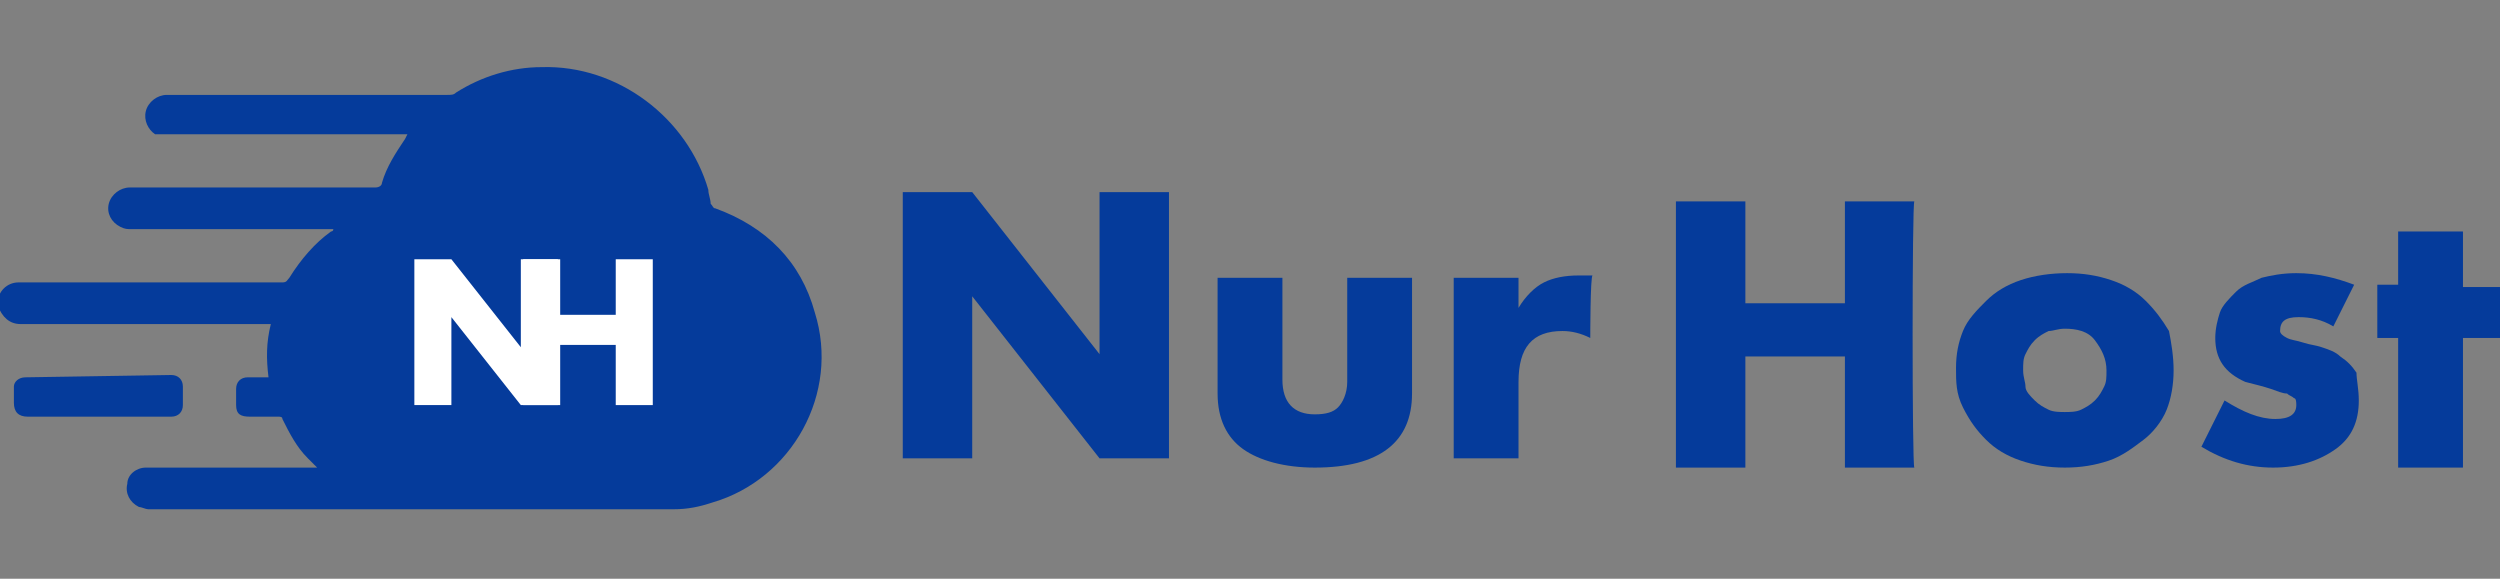
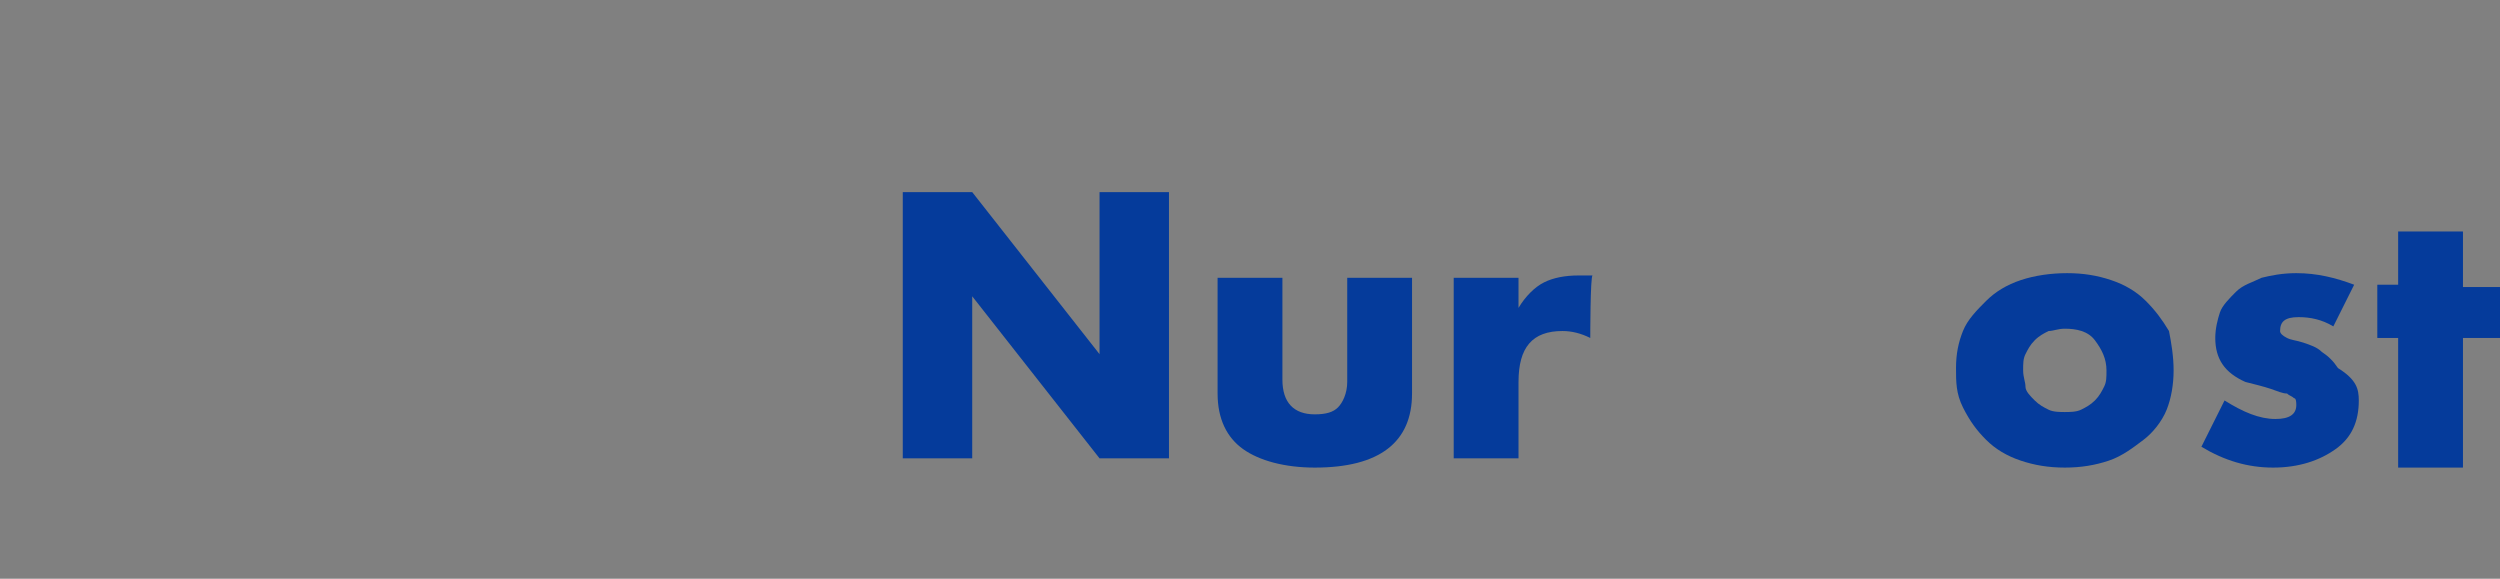
<svg xmlns="http://www.w3.org/2000/svg" version="1.1" id="Layer_1" x="0px" y="0px" viewBox="0 0 108 25" style="enable-background:new 0 0 108 25;" xml:space="preserve">
  <rect x="0" y="0" width="108" height="25" fill="#808080" stroke="none" />
  <style type="text/css">
	.st0{fill:#053B9B;}
	.st1{fill:#FFFFFF;}
</style>
-   <path class="st0" d="M82.7,20.2h-3v-4.8h-4.3v4.8h-3V8.7h3v4.4h4.3V8.7h3C82.6,8.7,82.6,20.2,82.7,20.2z" />
  <path class="st0" d="M93.9,16c0,0.6-0.1,1.2-0.3,1.7c-0.2,0.5-0.6,1-1,1.3s-0.9,0.7-1.5,0.9c-0.6,0.2-1.2,0.3-1.9,0.3  c-0.7,0-1.3-0.1-1.9-0.3s-1.1-0.5-1.5-0.9c-0.4-0.4-0.7-0.8-1-1.4s-0.3-1.1-0.3-1.7c0-0.6,0.1-1.1,0.3-1.6c0.2-0.5,0.6-0.9,1-1.3  c0.4-0.4,0.9-0.7,1.5-0.9c0.6-0.2,1.3-0.3,2-0.3c0.7,0,1.3,0.1,1.9,0.3s1.1,0.5,1.5,0.9c0.4,0.4,0.7,0.8,1,1.3  C93.8,14.8,93.9,15.4,93.9,16z M91,16c0-0.5-0.2-0.9-0.5-1.3s-0.8-0.5-1.3-0.5c-0.3,0-0.5,0.1-0.7,0.1c-0.2,0.1-0.4,0.2-0.6,0.4  c-0.2,0.2-0.3,0.4-0.4,0.6c-0.1,0.2-0.1,0.4-0.1,0.7c0,0.3,0.1,0.5,0.1,0.7s0.2,0.4,0.4,0.6s0.4,0.3,0.6,0.4s0.5,0.1,0.7,0.1  s0.5,0,0.7-0.1c0.2-0.1,0.4-0.2,0.6-0.4c0.2-0.2,0.3-0.4,0.4-0.6C91,16.5,91,16.3,91,16z" />
-   <path class="st0" d="M101.9,17.3c0,0.9-0.3,1.6-1,2.1c-0.7,0.5-1.6,0.8-2.7,0.8c-1.1,0-2.1-0.3-3.1-0.9l1-2c0.8,0.5,1.5,0.8,2.2,0.8  c0.6,0,0.9-0.2,0.9-0.6c0-0.1,0-0.3-0.1-0.3c-0.1-0.1-0.2-0.1-0.3-0.2c-0.2,0-0.4-0.1-0.7-0.2s-0.7-0.2-1.1-0.3  c-0.9-0.4-1.3-1-1.3-1.9c0-0.4,0.1-0.8,0.2-1.1s0.4-0.6,0.7-0.9c0.3-0.3,0.7-0.4,1.1-0.6c0.4-0.1,0.9-0.2,1.5-0.2  c0.9,0,1.7,0.2,2.5,0.5l-0.9,1.8c-0.5-0.3-1-0.4-1.5-0.4c-0.6,0-0.8,0.2-0.8,0.6c0,0.1,0.1,0.2,0.3,0.3c0.2,0.1,0.4,0.1,0.7,0.2  c0.3,0.1,0.5,0.1,0.8,0.2c0.3,0.1,0.6,0.2,0.8,0.4c0.3,0.2,0.5,0.4,0.7,0.7C101.8,16.4,101.9,16.8,101.9,17.3z" />
+   <path class="st0" d="M101.9,17.3c0,0.9-0.3,1.6-1,2.1c-0.7,0.5-1.6,0.8-2.7,0.8c-1.1,0-2.1-0.3-3.1-0.9l1-2c0.8,0.5,1.5,0.8,2.2,0.8  c0.6,0,0.9-0.2,0.9-0.6c0-0.1,0-0.3-0.1-0.3c-0.1-0.1-0.2-0.1-0.3-0.2c-0.2,0-0.4-0.1-0.7-0.2s-0.7-0.2-1.1-0.3  c-0.9-0.4-1.3-1-1.3-1.9c0-0.4,0.1-0.8,0.2-1.1s0.4-0.6,0.7-0.9c0.3-0.3,0.7-0.4,1.1-0.6c0.4-0.1,0.9-0.2,1.5-0.2  c0.9,0,1.7,0.2,2.5,0.5l-0.9,1.8c-0.5-0.3-1-0.4-1.5-0.4c-0.6,0-0.8,0.2-0.8,0.6c0,0.1,0.1,0.2,0.3,0.3c0.2,0.1,0.4,0.1,0.7,0.2  c0.3,0.1,0.6,0.2,0.8,0.4c0.3,0.2,0.5,0.4,0.7,0.7C101.8,16.4,101.9,16.8,101.9,17.3z" />
  <path class="st0" d="M108,14.6h-1.6v5.6h-2.8v-5.6h-0.9v-2.3h0.9V10h2.8v2.4h1.6V14.6z" />
-   <path class="st0" d="M23.4,2.9c-1.3,0-2.6,0.4-3.7,1.1c-0.1,0.1-0.2,0.1-0.4,0.1c-4,0-8,0-12.1,0c-0.4,0-0.8,0.3-0.9,0.7  c-0.1,0.4,0.1,0.8,0.4,1C7,5.8,7.2,5.8,7.4,5.8c3.3,0,6.7,0,10,0c0.1,0,0.1,0,0.2,0l-0.1,0.2c-0.4,0.6-0.8,1.2-1,1.9  c0,0.1-0.1,0.2-0.3,0.2c-3.8,0-7.2,0-10.6,0c-0.4,0-0.8,0.3-0.9,0.7c-0.1,0.4,0.1,0.8,0.5,1c0.2,0.1,0.3,0.1,0.5,0.1  c2.8,0,5.7,0,8.5,0h0.2c0,0.1-0.1,0.1-0.1,0.1c-0.7,0.5-1.3,1.2-1.8,2c-0.1,0.1-0.1,0.2-0.3,0.2c-3.8,0-7.6,0-11.4,0  c-0.5,0-0.9,0.4-0.9,0.9c0,0,0,0.1,0,0.1C0.1,13.7,0.4,14,0.9,14h10.8c-0.2,0.8-0.2,1.5-0.1,2.3h-0.9c-0.3,0-0.5,0.2-0.5,0.5  c0,0.2,0,0.5,0,0.7c0,0.4,0.2,0.5,0.6,0.5c0.4,0,0.8,0,1.2,0c0.1,0,0.2,0,0.2,0.1c0.3,0.6,0.6,1.2,1.1,1.7c0.1,0.1,0.3,0.3,0.4,0.4  H6.3c-0.4,0-0.8,0.3-0.8,0.7c-0.1,0.4,0.1,0.8,0.5,1c0.1,0,0.3,0.1,0.4,0.1c8.1,0,15.3,0,22.7,0c0.6,0,1.1-0.1,1.7-0.3  c3.4-1,5.5-4.7,4.4-8.2c-0.6-2.2-2.1-3.7-4.3-4.5c-0.1,0-0.1-0.1-0.2-0.2c0-0.2-0.1-0.4-0.1-0.6C29.7,5.1,26.7,2.8,23.4,2.9  L23.4,2.9z M1.1,16.3c-0.3,0-0.5,0.2-0.5,0.4c0,0,0,0,0,0c0,0.2,0,0.5,0,0.7c0,0.4,0.2,0.6,0.6,0.6h6.2c0.3,0,0.5-0.2,0.5-0.5  s0-0.5,0-0.8c0-0.3-0.2-0.5-0.5-0.5L1.1,16.3L1.1,16.3z" />
  <g>
    <g>
-       <path class="st1" d="M24.1,17.5h-1.6l-3-3.8v3.8h-1.6v-6.3h1.6l3,3.8v-3.8h1.6V17.5z" />
-     </g>
+       </g>
    <g>
-       <path class="st1" d="M28.2,17.5h-1.6v-2.6h-2.4v2.6h-1.6v-6.3h1.6v2.4h2.4v-2.4h1.6V17.5z" />
-     </g>
+       </g>
  </g>
  <path class="st0" d="M50.5,19.8h-3l-5.5-7v7h-3V8.3h3l5.5,7v-7h3V19.8z" />
  <path class="st0" d="M61,17c0,2.1-1.4,3.2-4.2,3.2c-1.3,0-2.4-0.3-3.1-0.8c-0.7-0.5-1.1-1.3-1.1-2.4V12h2.8v4.4c0,1,0.5,1.5,1.4,1.5  c0.5,0,0.8-0.1,1-0.3c0.2-0.2,0.4-0.6,0.4-1.1V12H61L61,17L61,17z" />
  <path class="st0" d="M68.7,14.6c-0.4-0.2-0.8-0.3-1.2-0.3c-1.3,0-1.9,0.7-1.9,2.2v3.3h-2.8V12h2.8v1.3c0.3-0.5,0.7-0.9,1.1-1.1  c0.4-0.2,0.9-0.3,1.5-0.3h0.2c0.1,0,0.1,0,0.2,0s0.1,0,0.2,0C68.7,11.9,68.7,14.6,68.7,14.6z" />
</svg>